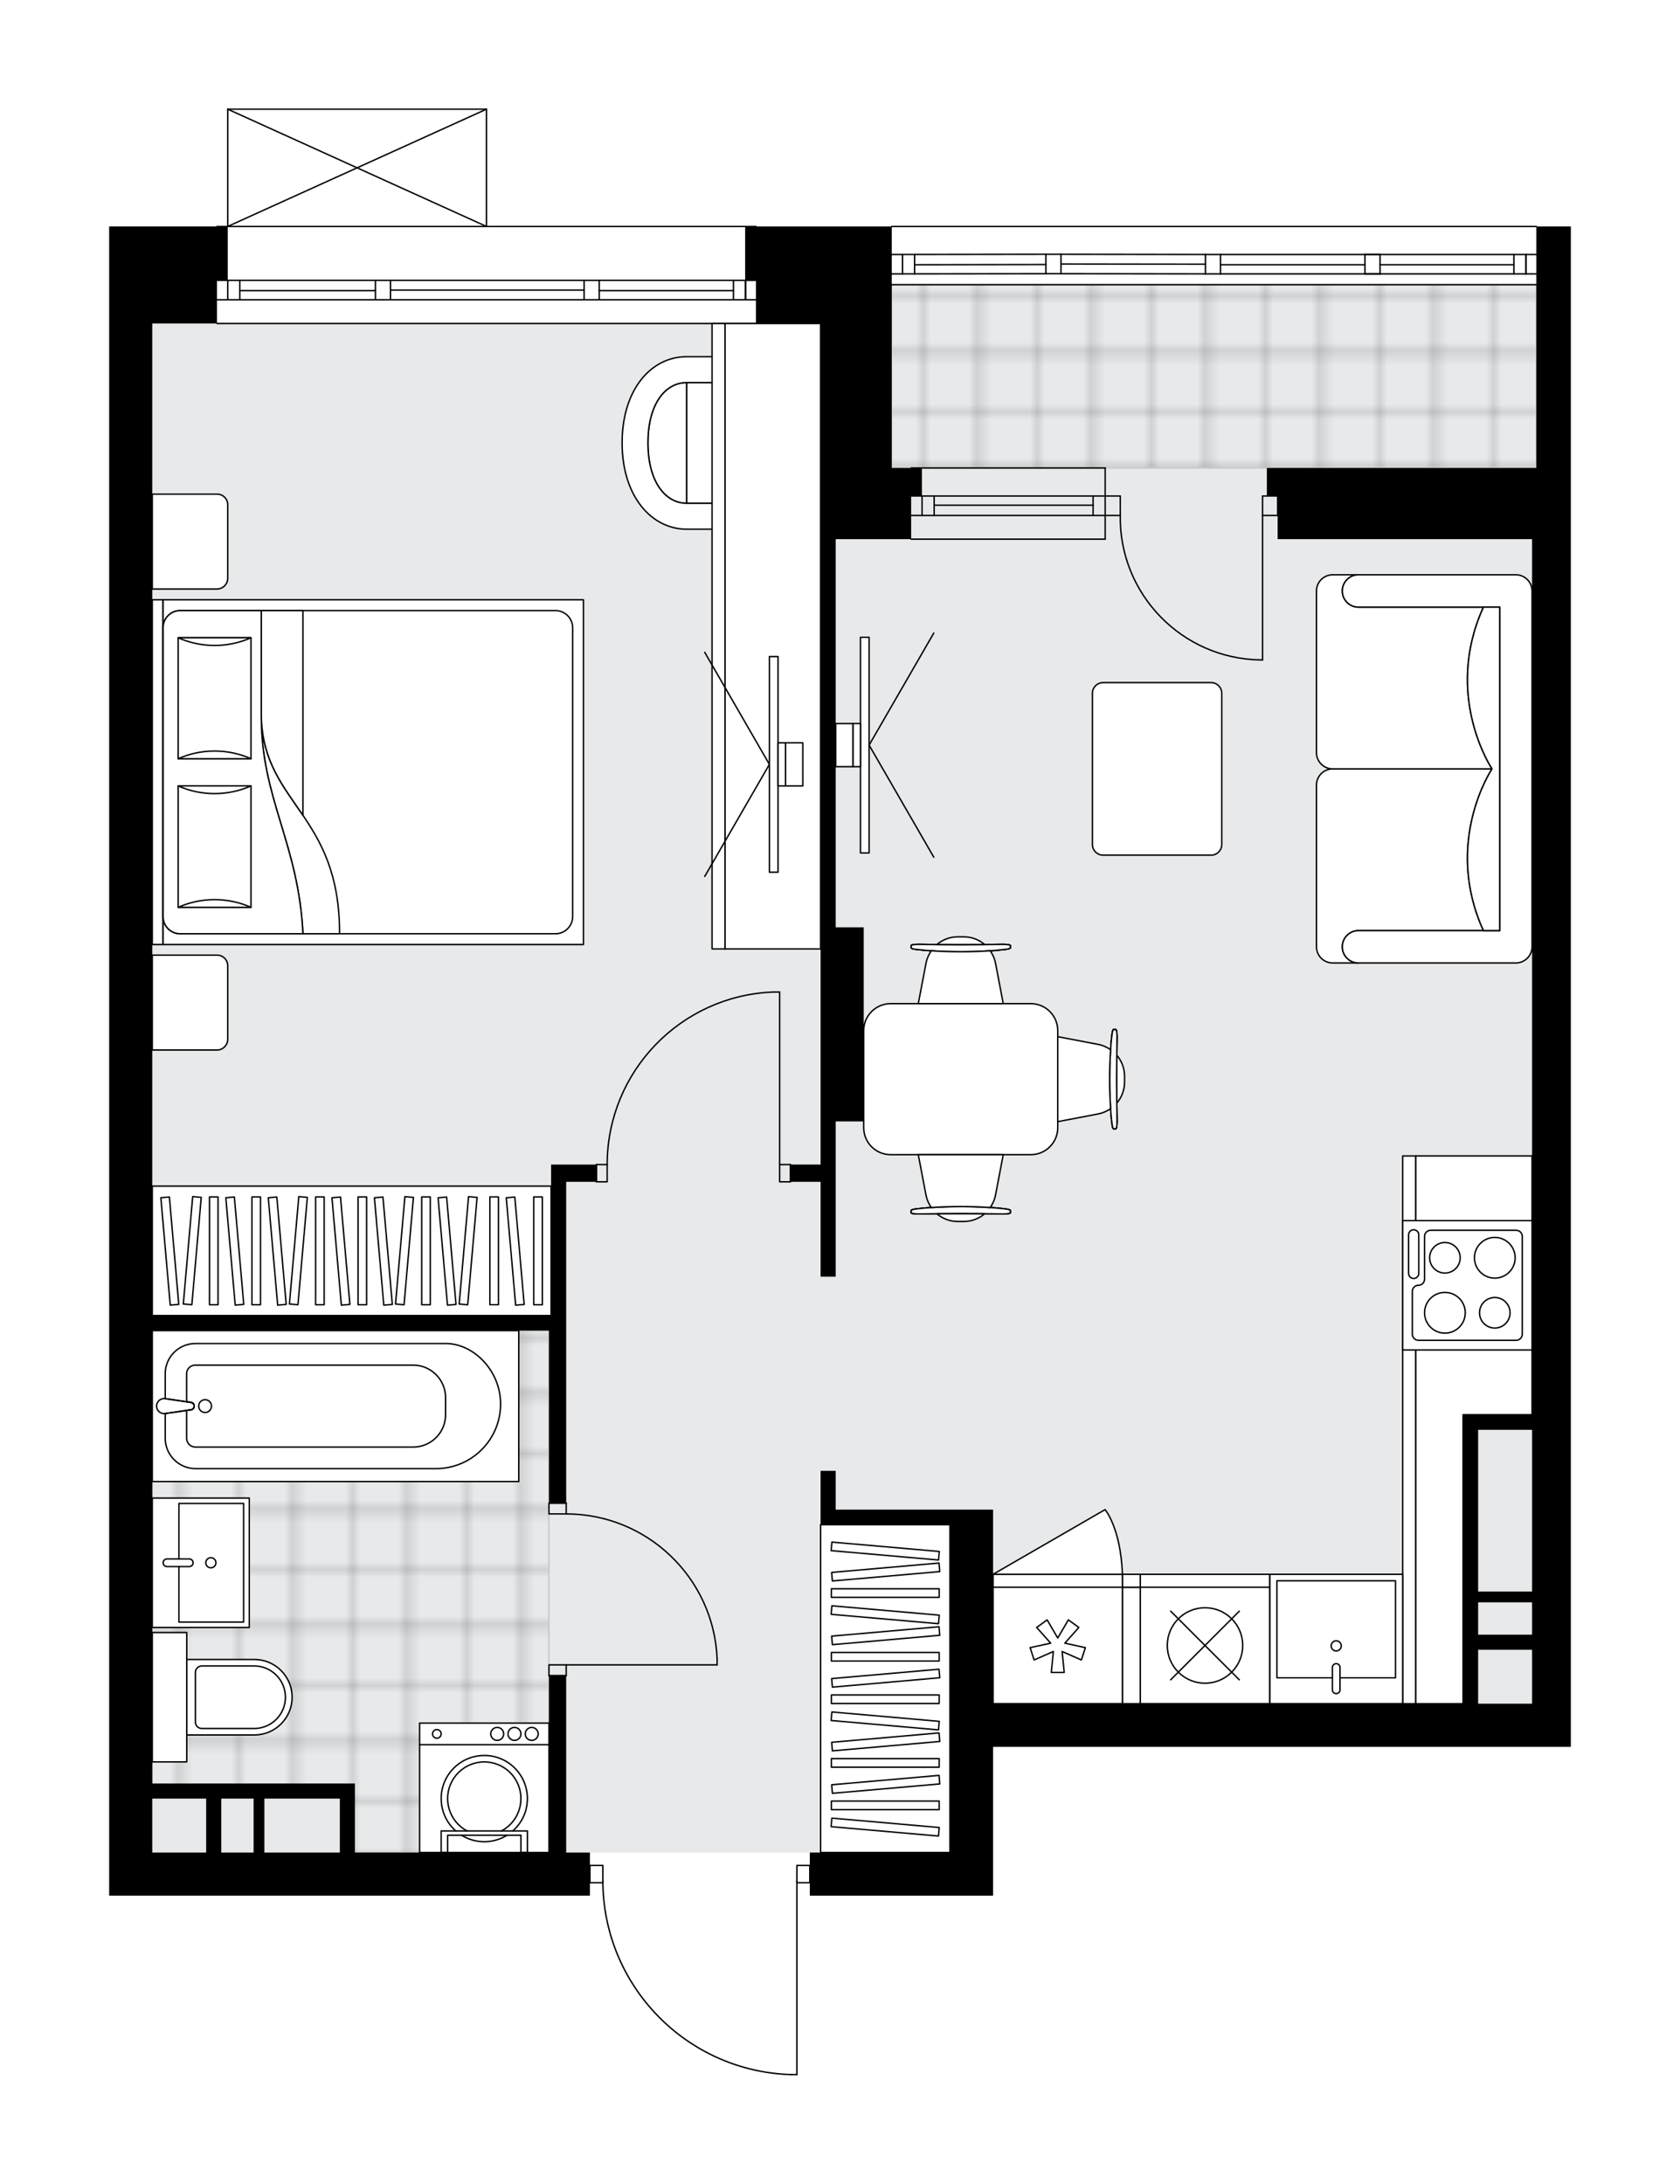
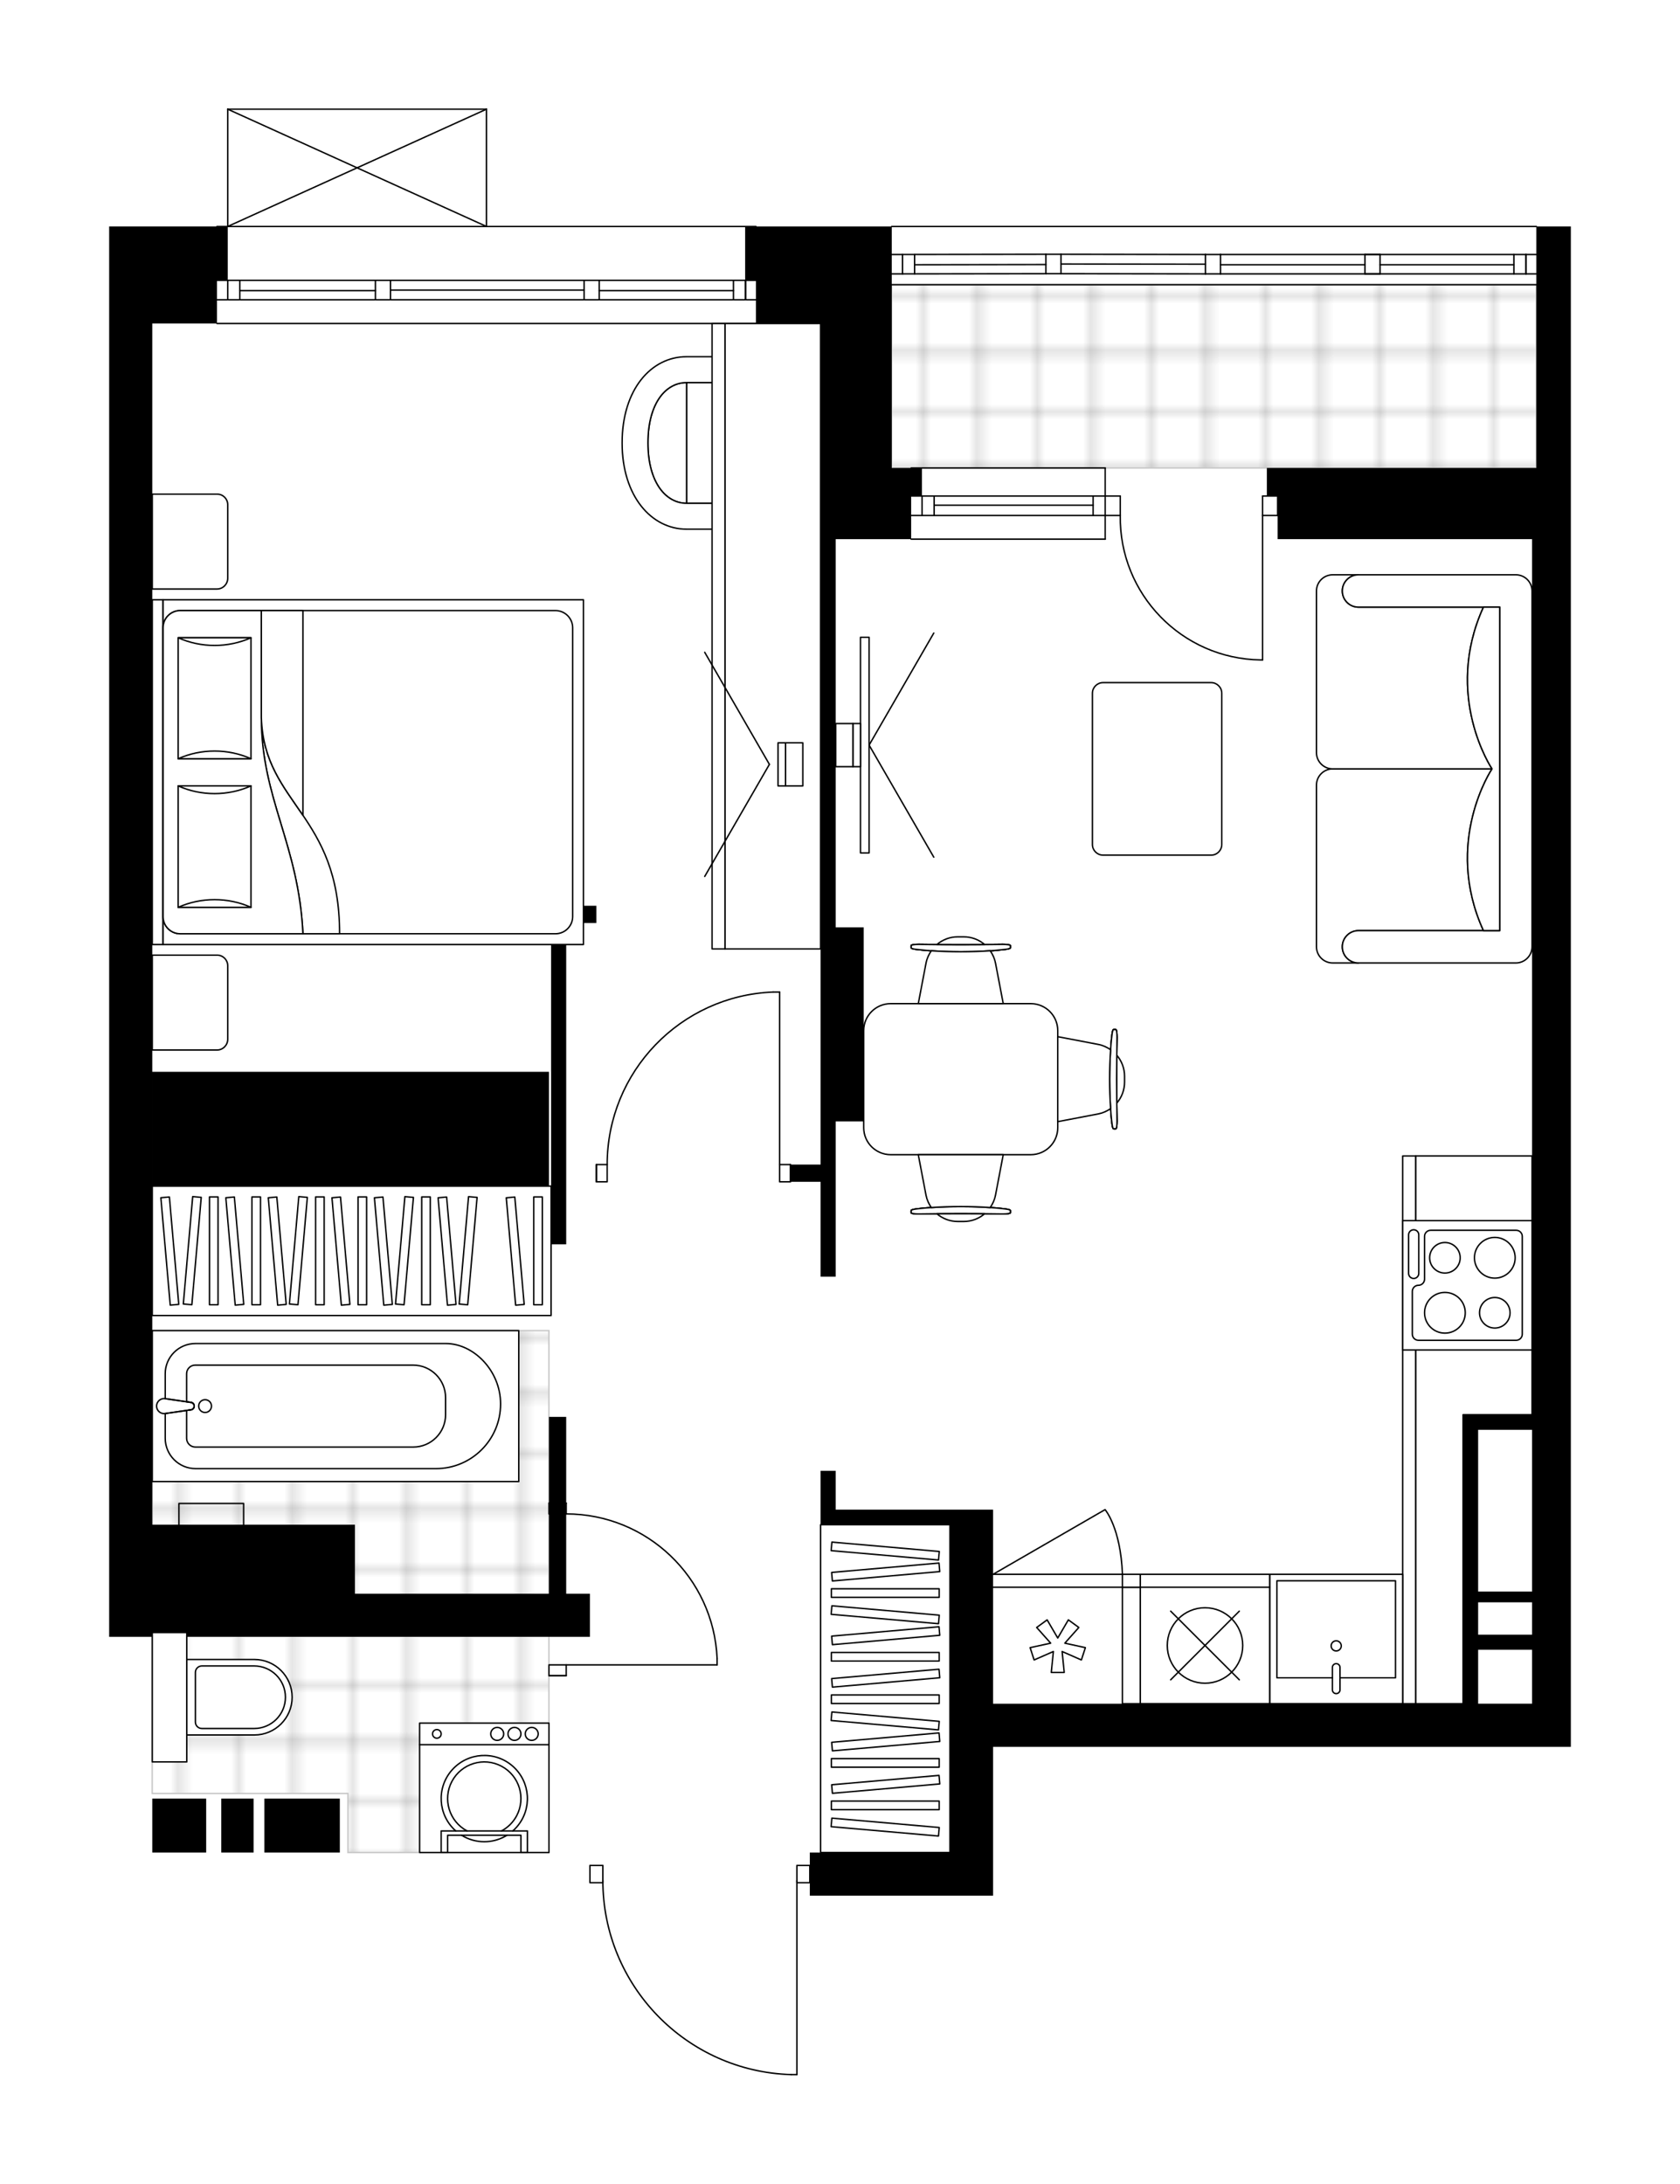
<svg xmlns="http://www.w3.org/2000/svg" xmlns:xlink="http://www.w3.org/1999/xlink" height="2000px" id="Layer_1" style="enable-background:new 0 0 1539.08 2000;" version="1.1" viewBox="0 0 1539.08 2000" width="1539.08px" x="0px" y="0px" xml:space="preserve">
  <style type="text/css">
	.st0{fill:none;}
	.st1{opacity:0.25;fill:none;stroke:#070606;stroke-width:0.4;stroke-miterlimit:10;}
	.st2{fill:#FFFFFF;}
	.st3{fill:#E7E9EA;}
	.st4{fill:url(#SVGID_1_);stroke:#C8C8C8;stroke-width:1.3;stroke-miterlimit:10;}
	
		.st5{fill:url(#SVGID_00000134232899144060936550000015781677466426445194_);stroke:#C8C8C8;stroke-width:1.3;stroke-miterlimit:10;}
	.st6{fill:none;stroke:#000000;stroke-width:1.3;stroke-linecap:round;stroke-linejoin:round;stroke-miterlimit:10;}
	.st7{fill:none;stroke:#000000;stroke-width:1.3;stroke-linecap:round;stroke-linejoin:round;}
	.st8{fill:none;stroke:#000000;stroke-width:1.3;stroke-linecap:round;stroke-linejoin:round;stroke-dasharray:9.967,9.967;}
	.st9{fill:none;stroke:#000000;stroke-width:1.3;stroke-linecap:round;stroke-linejoin:round;stroke-dasharray:9.868,9.868;}
	.st10{fill:#FFFFFF;stroke:#000000;stroke-width:1.3;stroke-linecap:round;stroke-linejoin:round;stroke-miterlimit:10;}
	.st11{font-family:'Arial-BoldMT';}
	.st12{font-size:103.518px;}
	.st13{font-size:87.592px;}
	.st14{font-family:'ArialMT';}
	.st15{font-size:40px;}
</style>
  <pattern height="14.57" id="New_Pattern_Swatch_2" patternUnits="userSpaceOnUse" style="overflow:visible;" viewBox="7.49 -22.06 14.57 14.57" width="14.57" x="-230.41" y="0.49">
    <g>
      <rect class="st0" height="14.57" width="14.57" x="7.49" y="-22.06" />
      <g>
        <rect class="st1" height="7.29" width="7.29" x="14.77" y="-7.49" />
      </g>
      <g>
        <rect class="st1" height="7.29" width="7.29" x="0.2" y="-7.49" />
      </g>
      <g>
        <rect class="st1" height="7.29" width="7.29" x="22.06" y="-14.77" />
      </g>
      <g>
        <rect class="st1" height="7.29" width="7.29" x="7.49" y="-14.77" />
        <rect class="st1" height="7.29" width="7.29" x="14.77" y="-22.06" />
      </g>
      <g>
        <rect class="st1" height="7.29" width="7.29" x="0.2" y="-22.06" />
      </g>
      <g>
        <rect class="st1" height="7.29" width="7.29" x="22.06" y="-29.35" />
      </g>
      <g>
        <rect class="st1" height="7.29" width="7.29" x="7.49" y="-29.35" />
      </g>
    </g>
  </pattern>
  <path class="st2" d="M1439.08,207.4v221.21v25.68v177.75v730.77v237.01h-35.55h-355.51H909.77v136.28h-39.5H741.89  v-11.2h-11.2V1900c0,0.36-0.29,0.65-0.65,0.65h-5.18c0,0,0,0,0,0c-0.01,0-0.01,0-0.02,0c-46.66-1.38-90.26-20.59-122.78-54.08  c-31.9-32.86-49.73-75.98-50.39-121.68h-11.23v11.2H139.5H100v-177.75v-442.41V938.17V493.79V256.78V239v-5.93V207.4h98.1v0  c0-0.36,0.29-0.65,0.65-0.65h9.23V100c0,0,0-0.01,0-0.01c0-0.04,0.02-0.08,0.02-0.12c0.01-0.04,0.01-0.09,0.03-0.13c0,0,0,0,0-0.01  c0.01-0.03,0.03-0.05,0.05-0.07c0.03-0.05,0.05-0.09,0.09-0.13c0.03-0.03,0.07-0.05,0.1-0.07c0.04-0.02,0.07-0.05,0.11-0.07  c0.05-0.02,0.1-0.02,0.15-0.03c0.03,0,0.06-0.02,0.09-0.02h237.01c0.04,0,0.07,0.01,0.1,0.02c0.05,0.01,0.1,0.01,0.14,0.03  c0.04,0.02,0.07,0.04,0.11,0.07c0.03,0.02,0.07,0.04,0.1,0.07c0.04,0.04,0.06,0.08,0.09,0.13c0.02,0.02,0.04,0.04,0.05,0.07  c0,0,0,0,0,0.01c0.02,0.04,0.02,0.09,0.03,0.13c0.01,0.04,0.02,0.08,0.02,0.12c0,0,0,0.01,0,0.01v106.75h246.23  c0.36,0,0.65,0.29,0.65,0.65v0h123.13v0c0-0.36,0.29-0.65,0.65-0.65h590.54c0.36,0,0.65,0.29,0.65,0.65v0H1439.08z" id="background" />
  <g id="floor">
-     <polygon class="st3" points="751.72,260.73 751.72,296.28 139.45,296.28 139.45,1560.31 139.45,1560.31 139.45,1696.59    870.22,1696.59 870.22,1560.31 1410.45,1560.31 1410.45,497.35 1410.45,296.28 1410.45,260.73  " />
    <pattern id="SVGID_1_" patternTransform="matrix(6.968 0 0 7.069 41280.613 31601.191)" xlink:href="#New_Pattern_Swatch_2">
	</pattern>
    <polygon class="st4" points="318.73,1642.54 139.45,1642.54 139.45,1218.63 502.86,1218.63 502.86,1696.59 318.73,1696.59  " />
    <pattern id="SVGID_00000049937725704274872630000017977234853332550070_" patternTransform="matrix(6.968 0 0 7.069 41280.613 31601.191)" xlink:href="#New_Pattern_Swatch_2">
	</pattern>
    <rect height="167.88" style="fill:url(#SVGID_00000049937725704274872630000017977234853332550070_);stroke:#C8C8C8;stroke-width:1.3;stroke-miterlimit:10;" width="590.54" x="816.89" y="260.73" />
    <g id="LWPOLYLINE_00000098899305997867219400000017817795086224897439_">
      <rect class="st6" height="9.88" width="15.8" x="502.91" y="1524.76" />
    </g>
    <g id="LWPOLYLINE_00000093136214032254980260000005112200228012299694_">
      <rect class="st6" height="9.88" width="15.8" x="502.91" y="1376.63" />
    </g>
    <g id="LINE_00000009575869159910178390000002956593340769104016_">
      <line class="st6" x1="518.71" x2="502.91" y1="1534.64" y2="1534.64" />
    </g>
    <g id="LINE_00000174601446042490759280000012186958351724258949_">
      <line class="st6" x1="518.71" x2="502.91" y1="1376.63" y2="1376.63" />
    </g>
    <g id="LINE_00000170265978249211205120000018240386223277364649_">
      <line class="st6" x1="518.71" x2="656.96" y1="1524.76" y2="1524.76" />
    </g>
    <g id="ARC_00000047771791224614639370000002155964415432233633_">
      <path class="st6" d="M518.71,1386.51c74.05,0.05,134.96,58.35,138.25,132.33" />
    </g>
    <g id="LINE_00000140727742473289216130000018039326906717620885_">
      <line class="st6" x1="656.96" x2="656.96" y1="1524.76" y2="1518.83" />
    </g>
    <g id="LWPOLYLINE_00000034811638266593859210000010601400479422415283_">
      <rect class="st6" height="15.8" width="9.88" x="714.24" y="1066.55" />
    </g>
    <g id="LWPOLYLINE_00000158750391390148091320000002887028732075658938_">
      <rect class="st6" height="15.8" width="9.88" x="546.36" y="1066.55" />
    </g>
    <g id="LINE_00000176724970594445636030000003472701830133926324_">
      <line class="st6" x1="724.11" x2="724.11" y1="1066.55" y2="1082.35" />
    </g>
    <g id="LINE_00000132800270790621266540000008050158684111005861_">
      <line class="st6" x1="546.36" x2="546.36" y1="1066.55" y2="1082.35" />
    </g>
    <g id="LINE_00000009556731420330271760000002148055329330316188_">
      <line class="st6" x1="714.24" x2="714.24" y1="1066.55" y2="908.55" />
    </g>
    <g id="LINE_00000029016548461555508210000001535169747980623754_">
      <line class="st6" x1="708.31" x2="714.24" y1="908.55" y2="908.55" />
    </g>
    <g id="ARC_00000004547825963503174660000010085208588118582975_">
      <path class="st6" d="M556.24,1066.55c0.04-84.96,67.18-154.72,152.08-158" />
    </g>
    <g id="LWPOLYLINE_00000130646870459023331020000007707696317633542840_">
      <rect class="st6" height="15.8" width="11.85" x="540.44" y="1708.44" />
    </g>
    <g id="LWPOLYLINE_00000053529046853652276380000001466422661511835287_">
      <rect class="st6" height="15.8" width="11.85" x="730.04" y="1708.44" />
    </g>
    <g id="LWPOLYLINE_00000077288944115947795640000003412096174222792620_">
      <path class="st6" d="M724.86,1900c-96.12-2.85-172.57-81.59-172.58-177.75" />
    </g>
    <g id="LINE_00000020375678388345681530000009946516303945188543_">
      <line class="st6" x1="730.04" x2="730.04" y1="1722.25" y2="1900" />
    </g>
    <g id="LINE_00000050627658553012513010000008275112502438053510_">
      <line class="st6" x1="730.04" x2="724.86" y1="1900" y2="1900" />
    </g>
    <g id="ARC_00000026877922850849857460000005450813746995696825_">
      <path class="st6" d="M1156.65,604.39c-0.65,0-1.29,0-1.94-0.01c-72-1.08-129.49-60.32-128.41-132.31" />
    </g>
    <g id="LINE_00000041258173248490985580000013801362780775776942_">
      <line class="st6" x1="1156.65" x2="1156.65" y1="472.06" y2="604.39" />
    </g>
    <g id="LINE_00000142156851228658565510000017560778394086559905_">
      <line class="st6" x1="1012.47" x2="1026.3" y1="472.06" y2="472.06" />
    </g>
    <g id="LINE_00000138534834539434468070000008418227290637313954_">
      <line class="st6" x1="1026.3" x2="1026.3" y1="472.06" y2="454.28" />
    </g>
    <g id="LINE_00000135680607863895616200000008741541045984230289_">
      <line class="st6" x1="1026.3" x2="1012.47" y1="454.28" y2="454.28" />
    </g>
    <g id="LINE_00000026870272617890806850000003321655284377651884_">
      <line class="st6" x1="1170.48" x2="1156.65" y1="454.28" y2="454.28" />
    </g>
    <g id="LINE_00000067947469134852633020000007583207957812272562_">
      <line class="st6" x1="1156.65" x2="1156.65" y1="454.28" y2="472.06" />
    </g>
    <g id="LINE_00000112605021898741077650000001303844320706293139_">
      <line class="st6" x1="1156.65" x2="1170.48" y1="472.06" y2="472.06" />
    </g>
    <g id="LINE_00000063614709776246439070000013966715227315245192_">
      <line class="st6" x1="1170.48" x2="1170.48" y1="454.28" y2="472.06" />
    </g>
    <g id="LINE_00000137115138791691547110000003092285196205070993_">
      <line class="st6" x1="692.51" x2="198.75" y1="296.28" y2="296.28" />
    </g>
    <g id="LINE_00000088131610882600404560000010219603218638046113_">
      <line class="st6" x1="682.99" x2="682.99" y1="274.55" y2="256.78" />
    </g>
    <g id="LINE_00000096738439145080778180000009550128713146996115_">
      <line class="st6" x1="208.63" x2="208.63" y1="274.55" y2="256.78" />
    </g>
    <g id="LINE_00000041254106839473557770000016149003396076193694_">
      <line class="st6" x1="548.95" x2="671.93" y1="266.16" y2="266.16" />
    </g>
    <g id="LINE_00000147215579226314681110000010164212342499198648_">
      <line class="st6" x1="219.69" x2="343.92" y1="266.16" y2="266.16" />
    </g>
    <g id="LINE_00000041978065213440817180000002220877485961218235_">
      <line class="st6" x1="219.69" x2="219.69" y1="256.78" y2="274.55" />
    </g>
    <g id="LINE_00000132089033911209219650000006788213905500222377_">
      <line class="st6" x1="682.99" x2="682.99" y1="274.55" y2="256.78" />
    </g>
    <g id="LINE_00000172438104271253147320000016446172212215278260_">
      <line class="st6" x1="671.93" x2="671.93" y1="256.78" y2="274.55" />
    </g>
    <g id="LINE_00000116232255013184282800000005454068071418818944_">
      <line class="st6" x1="535.12" x2="535.12" y1="274.55" y2="256.78" />
    </g>
    <g id="LINE_00000160868751632085587330000007433916673182913206_">
      <line class="st6" x1="535.12" x2="548.95" y1="256.78" y2="256.78" />
    </g>
    <g id="LINE_00000161629393443077136370000010803814585484974761_">
      <line class="st6" x1="548.95" x2="548.95" y1="256.78" y2="274.55" />
    </g>
    <g id="LINE_00000050639165226938679730000001957931881862545046_">
      <line class="st6" x1="548.95" x2="535.12" y1="274.55" y2="274.55" />
    </g>
    <g id="LINE_00000092432963861683180850000017135378901304885173_">
      <line class="st6" x1="198.75" x2="692.51" y1="207.4" y2="207.4" />
    </g>
    <g id="LINE_00000123434266976031765010000005435540384671167146_">
      <line class="st6" x1="343.92" x2="343.92" y1="274.55" y2="256.78" />
    </g>
    <g id="LINE_00000133525513076562189180000017175635977005378449_">
      <line class="st6" x1="343.92" x2="357.74" y1="256.78" y2="256.78" />
    </g>
    <g id="LINE_00000147211592508614529980000012531772570366239135_">
      <line class="st6" x1="357.74" x2="357.74" y1="256.78" y2="274.55" />
    </g>
    <g id="LINE_00000099646577844462402130000007574984041195093934_">
      <line class="st6" x1="357.74" x2="343.92" y1="274.55" y2="274.55" />
    </g>
    <g id="LINE_00000111911993351588379330000002650022978715898800_">
      <line class="st6" x1="357.74" x2="535.12" y1="265.67" y2="265.67" />
    </g>
    <g id="LWPOLYLINE_00000168838584654109155980000006340925935342176189_">
      <line class="st6" x1="343.92" x2="198.75" y1="274.55" y2="274.55" />
    </g>
    <g id="LWPOLYLINE_00000048473695526917250320000008438756275796653704_">
      <line class="st6" x1="357.74" x2="535.12" y1="274.55" y2="274.55" />
    </g>
    <g id="LWPOLYLINE_00000079475781619795961250000004782682370596426685_">
      <line class="st6" x1="548.95" x2="692.51" y1="274.55" y2="274.55" />
    </g>
    <g id="LWPOLYLINE_00000015333972523855254560000014465806239966604673_">
      <line class="st6" x1="343.92" x2="198.75" y1="256.78" y2="256.78" />
    </g>
    <g id="LWPOLYLINE_00000107578795686033959900000006219092310723969920_">
      <line class="st6" x1="357.74" x2="535.12" y1="256.78" y2="256.78" />
    </g>
    <g id="LWPOLYLINE_00000166655225090881218250000012269970005182035357_">
      <line class="st6" x1="548.95" x2="692.51" y1="256.78" y2="256.78" />
    </g>
    <g id="LINE_00000060727158767315969260000009606390804587094418_">
      <line class="st6" x1="1407.48" x2="816.94" y1="260.73" y2="260.73" />
    </g>
    <g id="LINE_00000029737964414115960530000000680995437682815116_">
      <line class="st6" x1="1397.96" x2="1397.96" y1="250.85" y2="233.08" />
    </g>
    <g id="LINE_00000175303766227218632270000000881376469869975221_">
      <line class="st6" x1="826.82" x2="826.82" y1="250.85" y2="233.08" />
    </g>
    <g id="LINE_00000058582564147304877430000011451114075368584639_">
      <line class="st6" x1="1118.14" x2="1250.47" y1="242.45" y2="242.46" />
    </g>
    <g id="LINE_00000011032400126612138020000016696827521785115532_">
      <line class="st6" x1="837.88" x2="958.16" y1="242.46" y2="242.27" />
    </g>
    <g id="LINE_00000177451212064143696380000010689894370284945563_">
      <line class="st6" x1="837.88" x2="837.88" y1="233.08" y2="250.85" />
    </g>
    <g id="LINE_00000132050219592465949570000009690014525237738626_">
      <line class="st6" x1="1397.96" x2="1397.96" y1="250.85" y2="233.08" />
    </g>
    <g id="LINE_00000153683839873137193310000003146471475244629168_">
      <line class="st6" x1="1386.9" x2="1386.9" y1="233.08" y2="250.85" />
    </g>
    <g id="LINE_00000005946915234516107230000008039996383497456300_">
      <line class="st6" x1="1104.31" x2="1104.31" y1="250.84" y2="233.07" />
    </g>
    <g id="LINE_00000016044705382123398010000009951079923447925386_">
      <line class="st6" x1="1104.31" x2="1118.14" y1="233.07" y2="233.07" />
    </g>
    <g id="LINE_00000121278424665111988820000014455728057836397229_">
      <line class="st6" x1="1118.14" x2="1118.14" y1="233.07" y2="250.84" />
    </g>
    <g id="LINE_00000163040215546275279330000013149604206886207621_">
      <line class="st6" x1="1118.14" x2="1104.31" y1="250.84" y2="250.84" />
    </g>
    <g id="LINE_00000176733793299016347640000014804021935511518602_">
      <line class="st6" x1="816.94" x2="1407.48" y1="207.4" y2="207.4" />
    </g>
    <g id="LINE_00000028306204387470713510000011304178770212717488_">
      <line class="st6" x1="958.16" x2="958.16" y1="250.67" y2="232.89" />
    </g>
    <g id="LINE_00000021077172597532722600000012150458186509185212_">
      <line class="st6" x1="958.16" x2="971.98" y1="232.89" y2="232.89" />
    </g>
    <g id="LINE_00000037663539549954983010000012721380846789258373_">
      <line class="st6" x1="971.98" x2="971.98" y1="232.89" y2="250.67" />
    </g>
    <g id="LINE_00000075884778335264690360000013417912041445007758_">
      <line class="st6" x1="971.98" x2="958.16" y1="250.67" y2="250.67" />
    </g>
    <g id="LINE_00000079479245084078549410000010152696249823816855_">
      <line class="st6" x1="971.98" x2="1104.31" y1="241.78" y2="241.95" />
    </g>
    <g id="LWPOLYLINE_00000142165929915646532820000005497780558137562299_">
      <line class="st6" x1="958.16" x2="816.94" y1="250.67" y2="250.85" />
    </g>
    <g id="LWPOLYLINE_00000182508699982412080770000014395076463740561082_">
      <line class="st6" x1="971.98" x2="1104.31" y1="250.67" y2="250.84" />
    </g>
    <g id="LWPOLYLINE_00000169547873388129579080000006677354800459287229_">
      <line class="st6" x1="1118.14" x2="1407.48" y1="250.84" y2="250.85" />
    </g>
    <g id="LWPOLYLINE_00000009588382486765922770000006983292468260885122_">
      <line class="st6" x1="958.16" x2="816.94" y1="232.89" y2="233.08" />
    </g>
    <g id="LWPOLYLINE_00000147195887210783317010000010346590112099957181_">
      <line class="st6" x1="971.98" x2="1104.31" y1="232.89" y2="233.07" />
    </g>
    <g id="LWPOLYLINE_00000006690915272871824860000006083598317112807083_">
      <line class="st6" x1="1118.14" x2="1407.48" y1="233.07" y2="233.08" />
    </g>
    <g id="LINE_00000147942618155172451120000012254675029600196998_">
      <line class="st6" x1="1012.47" x2="834.72" y1="472.06" y2="472.06" />
    </g>
    <g id="LINE_00000149365645703531635610000015104172485331542924_">
      <line class="st6" x1="1012.47" x2="834.72" y1="454.28" y2="454.28" />
    </g>
    <g id="LINE_00000132789065509205461690000008874266559073325246_">
      <line class="st6" x1="1001.41" x2="855.79" y1="462.68" y2="462.68" />
    </g>
    <g id="LINE_00000065070656745376040060000004815617759057950130_">
      <line class="st6" x1="844.73" x2="844.73" y1="472.06" y2="454.28" />
    </g>
    <g id="LINE_00000071553755656941209300000009418142957922336669_">
      <line class="st6" x1="1001.41" x2="1001.41" y1="472.06" y2="454.28" />
    </g>
    <g id="LINE_00000182498166324918724160000015278392454889845426_">
      <line class="st6" x1="1012.47" x2="834.72" y1="493.79" y2="493.79" />
    </g>
    <g id="LINE_00000006679200940557104260000011667567411061538461_">
      <line class="st6" x1="834.72" x2="1012.47" y1="428.61" y2="428.61" />
    </g>
    <g id="LINE_00000093897929205592057920000008390167804092133760_">
      <line class="st6" x1="855.79" x2="855.79" y1="472.07" y2="454.3" />
    </g>
    <g id="LINE_00000084524837083958585720000016407053294941510068_">
      <line class="st6" x1="1012.47" x2="1012.47" y1="493.79" y2="428.61" />
    </g>
    <g id="LINE_00000074422335530549824340000017715867453214504614_">
      <line class="st6" x1="1250.47" x2="1250.47" y1="250.85" y2="233.07" />
    </g>
    <g id="LINE_00000090283688749280190520000007895386617609067930_">
      <line class="st6" x1="1250.47" x2="1264.29" y1="233.07" y2="233.07" />
    </g>
    <g id="LINE_00000090255813338666918190000014157485162904568960_">
      <line class="st6" x1="1264.29" x2="1264.29" y1="233.07" y2="250.85" />
    </g>
    <g id="LINE_00000153669948696761854520000017800128346554662553_">
      <line class="st6" x1="1264.29" x2="1250.47" y1="250.85" y2="250.85" />
    </g>
    <g id="LWPOLYLINE_00000143608241551236081960000007483535821965547921_">
      <line class="st6" x1="1264.29" x2="1386.9" y1="242.46" y2="242.46" />
    </g>
    <g id="LINE_00000024691058382146666390000009564689054424100238_">
      <line class="st6" x1="208.63" x2="445.63" y1="100" y2="100" />
    </g>
    <g id="LINE_00000101822439773128899710000010017294613369358481_">
      <line class="st6" x1="445.63" x2="445.63" y1="100" y2="207.4" />
    </g>
    <g id="LINE_00000060738345116972557800000006754192337829327001_">
      <line class="st6" x1="208.63" x2="208.63" y1="207.4" y2="100" />
    </g>
    <g id="LWPOLYLINE_00000019679235484392259300000005234108482598037125_">
      <line class="st6" x1="445.63" x2="208.63" y1="207.4" y2="100" />
    </g>
    <g id="LWPOLYLINE_00000116227463322266328480000014839068526036203926_">
      <line class="st6" x1="208.63" x2="445.63" y1="207.4" y2="100" />
    </g>
    <g>
      <path d="M1407.48,207.4v221.21h-3.95h-233.06h-9.88v25.68h9.88v39.5h233.06v138.25v663.62h-63.2v13.83v187.63v13.83v49.38H1211.9    h-163.88H909.77v-177.75h-29.44h-10.06H765.59v-35.55h-13.83v35.55v13.83h118.5v163.93v39.5v96.78H741.89v39.5h128.38h39.5    v-136.28h138.25h355.51h35.55v-237.01V632.04V454.28v-25.68V207.4H1407.48z M1403.53,1560.31h-49.38v-49.38h49.38V1560.31z     M1403.53,1497.11h-49.38v-29.63h49.38V1497.11z M1403.53,1457.61h-49.38v-148.13h49.38v53.33V1457.61z" />
-       <path d="M504.88,1082.35v122.45H217.18H139.5v-88.88V938.17V493.79v-197.5h59.25v-39.5h9.88V239v-5.93V207.4H100v25.68V239v17.78    v237.01v444.39v177.75v442.41v177.75h39.5h400.93v-39.5h-21.73v-161.95h-15.8v161.95H325.16v-63.2h-13.83H202.7h-63.2v-75.05    v-339.71h363.41v158h15.8v-158v-13.83v-122.45h27.65v-15.8h-41.48V1082.35z M311.33,1647.21v49.38H242.2v-49.38H311.33z     M232.33,1647.21v49.38h-15.15H202.7v-49.38H232.33z M188.88,1647.21v49.38H139.5v-49.38H188.88z" />
+       <path d="M504.88,1082.35v122.45H217.18H139.5v-88.88V938.17V493.79v-197.5h59.25v-39.5h9.88V239v-5.93V207.4H100v25.68V239v17.78    v444.39v177.75v442.41v177.75h39.5h400.93v-39.5h-21.73v-161.95h-15.8v161.95H325.16v-63.2h-13.83H202.7h-63.2v-75.05    v-339.71h363.41v158h15.8v-158v-13.83v-122.45h27.65v-15.8h-41.48V1082.35z M311.33,1647.21v49.38H242.2v-49.38H311.33z     M232.33,1647.21v49.38h-15.15H202.7v-49.38H232.33z M188.88,1647.21v49.38H139.5v-49.38H188.88z" />
      <polygon points="751.77,849.29 751.77,1027.05 751.77,1066.55 724.11,1066.55 724.11,1082.35 751.77,1082.35 751.77,1169.25     765.59,1169.25 765.59,1027.05 791.27,1027.05 791.27,849.29 765.59,849.29 765.59,493.79 791.27,493.79 834.72,493.79     834.72,454.28 844.59,454.28 844.59,428.61 834.72,428.61 816.94,428.61 816.94,260.73 816.94,239 816.94,233.08 816.94,207.4     682.64,207.4 682.64,233.08 682.64,239 682.64,256.78 692.51,256.78 692.51,296.28 751.77,296.28 751.77,493.79   " />
    </g>
  </g>
  <g id="mebel">
    <g>
      <path class="st10" d="M1244.54,852.3L1244.54,852.3c-8.18,0-14.81,6.63-14.81,14.81v0c0,8.18,6.63,14.81,14.81,14.81l0,0h-23.65    c-8.21,0-14.87-6.66-14.87-14.87v-148c0-8.19,6.7-14.88,14.88-14.88l145.99,0c0,0-44.94,66.8-7.87,148.12H1244.54z" />
      <path class="st10" d="M1244.54,556.04L1244.54,556.04c-8.18,0-14.81-6.63-14.81-14.81v0c0-8.18,6.63-14.81,14.81-14.81l0,0h-23.65    c-8.21,0-14.87,6.66-14.87,14.87v148c0,8.19,6.7,14.88,14.88,14.88l145.99,0c0,0-44.94-66.8-7.87-148.12H1244.54z" />
      <path class="st10" d="M1388.72,881.92h-144.18c-8.18,0-14.81-6.63-14.81-14.81v0c0-8.18,6.63-14.81,14.81-14.81h129.37V556.04    h-129.37c-8.18,0-14.81-6.63-14.81-14.81l0,0c0-8.18,6.63-14.81,14.81-14.81h144.18c8.18,0,14.81,6.63,14.81,14.81v325.88    C1403.53,875.26,1396.87,881.92,1388.72,881.92z" />
      <path class="st10" d="M1359.03,556.04c-37.06,81.33,7.87,148.12,7.87,148.12v0.01c0,0-44.94,66.8-7.87,148.12h14.88V556.04    L1359.03,556.04z" />
    </g>
    <g>
      <polygon class="st10" points="1296.88,1560.32 1296.88,1058.65 1403.53,1058.65 1403.53,1295.65 1340.33,1295.65 1340.33,1560.32       " />
      <rect class="st10" height="11.85" transform="matrix(-1.060945e-11 -1 1 -1.060945e-11 -18.531 2600.439)" width="501.66" x="1040.12" y="1303.56" />
    </g>
    <g>
      <rect class="st10" height="106.65" width="16.4" x="1028.27" y="1453.66" />
      <rect class="st10" height="11.85" width="16.4" x="1028.27" y="1441.81" />
    </g>
    <g id="LWPOLYLINE_00000076577974199718469790000015841398716474993073_">
      <rect class="st10" height="118.5" width="118.5" x="1285.04" y="1117.88" />
    </g>
    <g id="LWPOLYLINE_00000090260238415144591010000001149293022873355170_">
-       <rect class="st10" height="118.5" width="118.5" x="909.77" y="1441.81" />
-     </g>
+       </g>
    <g id="SPLINE_00000134210848306580269770000004009671207573308318_">
      <path class="st10" d="M909.77,1441.81l102.63-59.25c0,0,14.3,16.68,15.88,59.25L909.77,1441.81z" />
    </g>
    <g id="SPLINE_00000168101604117854254960000013587888626920457403_">
      <path class="st6" d="M1388.99,1126.74h-78.34c-3.09,0-5.6,2.51-5.6,5.6v39.17c0,3.09-2.51,5.6-5.6,5.6l0,0    c-3.09,0-5.6,2.51-5.6,5.6v39.17c0,3.09,2.51,5.6,5.6,5.6h89.54c3.09,0,5.6-2.51,5.6-5.6v-89.54    C1394.59,1129.25,1392.08,1126.74,1388.99,1126.74z" />
    </g>
    <g id="SPLINE_00000122708964868855444770000011934245980530067619_">
      <path class="st6" d="M1290.44,1166.22v-35.3c0-2.58,2.09-4.66,4.66-4.66l0,0c2.58,0,4.66,2.09,4.66,4.66v35.3    c0,2.58-2.09,4.66-4.66,4.66l0,0C1292.53,1170.88,1290.44,1168.79,1290.44,1166.22z" />
    </g>
    <g id="CIRCLE_00000113324285405890664660000003945435039024490165_">
      <circle class="st6" cx="1369.41" cy="1151.92" r="18.65" />
    </g>
    <g id="CIRCLE_00000155831808783753966490000012928063967919999161_">
      <circle class="st6" cx="1323.71" cy="1202.29" r="18.65" />
    </g>
    <g id="CIRCLE_00000005250082936871530770000002458682094182767017_">
      <circle class="st6" cx="1323.71" cy="1151.92" r="13.99" />
    </g>
    <g id="CIRCLE_00000119795773768662335280000017952084324386581890_">
      <circle class="st6" cx="1369.41" cy="1202.29" r="13.99" />
    </g>
    <g>
      <g id="LWPOLYLINE_00000166639441175635780730000015346196771385379230_">
        <rect class="st10" height="118.5" width="121.85" x="1163.18" y="1441.81" />
      </g>
      <g id="LWPOLYLINE_00000045601392976069264730000003789259051444467369_">
        <polyline class="st6" points="1220.63,1536.6 1169.81,1536.6 1169.81,1447.73 1278.44,1447.73 1278.44,1536.6 1227.62,1536.6         " />
      </g>
      <g id="SPLINE_00000141455469420467292860000014861200754896897427_">
        <path class="st6" d="M1224.12,1523.63L1224.12,1523.63c1.93,0,3.49,1.56,3.49,3.49v20.48c0,1.93-1.56,3.49-3.49,3.49l0,0     c-1.93,0-3.49-1.56-3.49-3.49v-20.48C1220.63,1525.19,1222.2,1523.63,1224.12,1523.63z" />
      </g>
      <g id="CIRCLE_00000054976997806649997470000006055912355845962922_">
        <circle class="st6" cx="1224.12" cy="1507.36" r="4.64" />
      </g>
    </g>
    <g>
      <g id="LWPOLYLINE_00000107587114025928288270000016705840843829798808_">
        <rect class="st10" height="118.5" width="118.5" x="1044.67" y="1441.81" />
      </g>
      <g id="LINE_00000135666034734869749480000006409628141384200859_">
        <line class="st6" x1="1163.18" x2="1044.68" y1="1453.66" y2="1453.66" />
      </g>
      <g id="LINE_00000031912780325991808450000016424483757141404069_">
        <line class="st6" x1="1135.35" x2="1072.5" y1="1538.41" y2="1475.57" />
      </g>
      <g id="LINE_00000131340215084127560000000014598935052032552075_">
        <line class="st6" x1="1072.5" x2="1135.35" y1="1538.41" y2="1475.57" />
      </g>
      <g id="CIRCLE_00000095325516213617067220000006723567749649349776_">
        <circle class="st6" cx="1103.93" cy="1506.99" r="34.56" />
      </g>
    </g>
    <g id="LWPOLYLINE_00000027562059269448739800000001624091821558253952_">
      <polygon class="st6" points="973.03,1512.51 974.95,1531.68 963.1,1531.68 965.01,1512.51 947.37,1520.25 943.71,1508.98     962.54,1504.88 949.72,1490.5 959.3,1483.53 969.02,1500.17 978.74,1483.53 988.33,1490.5 975.51,1504.88 994.33,1508.98     990.67,1520.25   " />
    </g>
    <g id="LINE_00000072243710605578288750000018330164750239108007_">
      <line class="st6" x1="1028.27" x2="909.77" y1="1453.66" y2="1453.66" />
    </g>
    <g>
      <path class="st10" d="M208.63,462.23v67.34c0,5.45-4.42,9.88-9.88,9.88H139.5v-86.9h59.44    C204.29,452.54,208.63,456.88,208.63,462.23z" />
      <path class="st10" d="M208.63,884.44v67.34c0,5.45-4.42,9.88-9.88,9.88H139.5v-86.9h59.44    C204.29,874.75,208.63,879.09,208.63,884.44z" />
      <g>
        <rect class="st10" height="9.88" transform="matrix(-1.836970e-16 1 -1 -1.836970e-16 851.623 562.746)" width="315.74" x="-13.43" y="702.25" />
        <rect class="st10" height="385.13" transform="matrix(-1.836970e-16 1 -1 -1.836970e-16 1049.127 365.242)" width="315.74" x="184.07" y="514.62" />
        <path class="st10" d="M149.38,574.99v264.39c0,8.73,7.07,15.8,15.8,15.8h343.66c8.73,0,15.8-7.07,15.8-15.8V574.99     c0-8.73-7.07-15.8-15.8-15.8H165.18C156.45,559.19,149.38,566.26,149.38,574.99z" />
        <path class="st10" d="M277.52,855.18c-4.04-82.58-38.07-123.51-38.1-197.87c2.69,79.57,71.83,88.06,71.68,197.87L277.52,855.18z" />
        <g>
          <path class="st10" d="M277.52,855.18c-4.04-82.58-38.07-123.51-38.1-197.87l0-98.12h-74.24c-8.73,0-15.8,7.07-15.8,15.8v264.39      c0,8.73,7.07,15.8,15.8,15.8L277.52,855.18L277.52,855.18z" />
        </g>
        <rect class="st10" height="66.69" transform="matrix(-1.836970e-16 1 -1 -1.836970e-16 836.055 442.898)" width="110.8" x="141.18" y="606.13" />
        <path class="st10" d="M229.92,694.88c-20.95-9.38-45.74-9.38-66.69,0H229.92z" />
        <path class="st10" d="M163.23,584.08c20.95,9.38,45.74,9.38,66.69,0H163.23z" />
        <rect class="st10" height="66.69" transform="matrix(-1.836970e-16 1 -1 -1.836970e-16 971.954 578.798)" width="111.23" x="140.96" y="742.03" />
        <path class="st10" d="M229.92,830.99c-20.95-9.42-45.74-9.42-66.69,0H229.92z" />
        <path class="st10" d="M163.23,719.76c20.95,9.42,45.74,9.42,66.69,0H163.23z" />
        <g>
          <path class="st10" d="M239.42,657.31v-98.12h38.1v187.48C259.54,720.11,240.79,698,239.42,657.31z" />
        </g>
      </g>
    </g>
    <g>
      <path class="st10" d="M815.95,1057.49h128.38c13.63,0,24.69-11.05,24.69-24.69v-88.93c0-13.63-11.05-24.69-24.69-24.69H815.95    c-13.63,0-24.69,11.05-24.69,24.69v88.93C791.27,1046.44,802.32,1057.49,815.95,1057.49z" />
      <g>
        <g id="LINE_00000170983499349973272620000011695520460996852379_">
          <path class="st10" d="M839.11,869.44c23.91,3,58.22,3,82.13,0c2.76-0.35,4.36-0.87,4.36-1.41v-0.14v-1.95      c0-0.59-3.09-1.06-6.91-1.06c-25.61,0.41-51.42,0.41-77.03,0c-3.82,0-6.91,0.48-6.91,1.06v1.95v0.14      C834.74,868.57,836.35,869.09,839.11,869.44z" />
        </g>
        <g id="LINE_00000048499377894335723680000009897380012250563471_">
          <path class="st10" d="M839.11,869.44c23.91,3,58.22,3,82.13,0c2.76-0.35,4.36-0.87,4.36-1.41v-0.14v-1.95      c0-0.59-3.09-1.06-6.91-1.06c-25.61,0.41-51.42,0.41-77.03,0c-3.82,0-6.91,0.48-6.91,1.06v1.95v0.14      C834.74,868.57,836.35,869.09,839.11,869.44z" />
        </g>
        <g id="LINE_00000090257647206113368190000014577759033232253331_">
          <path class="st10" d="M839.11,869.44c23.91,3,58.22,3,82.13,0c2.76-0.35,4.36-0.87,4.36-1.41v-0.14v-1.95      c0-0.59-3.09-1.06-6.91-1.06c-25.61,0.41-51.42,0.41-77.03,0c-3.82,0-6.91,0.48-6.91,1.06v1.95v0.14      C834.74,868.57,836.35,869.09,839.11,869.44z" />
        </g>
        <path class="st10" d="M858.34,865c5.2-4.39,11.89-7.02,19.11-7.02h5.44c7.22,0,13.91,2.62,19.11,7.02     C887.45,865.13,872.89,865.13,858.34,865z" />
        <path class="st10" d="M841.26,919.18l7.09-37.13c0.8-4.2,2.55-7.98,4.87-11.31c17.14,1.21,36.78,1.21,53.91,0     c2.32,3.33,4.06,7.11,4.87,11.31l7.09,37.13H841.26z" />
      </g>
      <g>
        <g id="LINE_00000181089638132608460370000012711800062869558947_">
          <path class="st10" d="M1018.77,947.27c-3,23.91-3,58.22,0,82.13c0.35,2.76,0.87,4.36,1.41,4.36h0.14h1.95      c0.59,0,1.06-3.09,1.06-6.91c-0.41-25.61-0.41-51.42,0-77.03c0-3.82-0.48-6.91-1.06-6.91h-1.95h-0.14      C1019.63,942.91,1019.11,944.51,1018.77,947.27z" />
        </g>
        <g id="LINE_00000021824965523429816160000006895158834772349825_">
          <path class="st10" d="M1018.77,947.27c-3,23.91-3,58.22,0,82.13c0.35,2.76,0.87,4.36,1.41,4.36h0.14h1.95      c0.59,0,1.06-3.09,1.06-6.91c-0.41-25.61-0.41-51.42,0-77.03c0-3.82-0.48-6.91-1.06-6.91h-1.95h-0.14      C1019.63,942.91,1019.11,944.51,1018.77,947.27z" />
        </g>
        <g id="LINE_00000047048889988796556450000009103397753287474827_">
          <path class="st10" d="M1018.77,947.27c-3,23.91-3,58.22,0,82.13c0.35,2.76,0.87,4.36,1.41,4.36h0.14h1.95      c0.59,0,1.06-3.09,1.06-6.91c-0.41-25.61-0.41-51.42,0-77.03c0-3.82-0.48-6.91-1.06-6.91h-1.95h-0.14      C1019.63,942.91,1019.11,944.51,1018.77,947.27z" />
        </g>
        <path class="st10" d="M1023.2,966.51c4.39,5.2,7.02,11.89,7.02,19.11v5.44c0,7.22-2.62,13.91-7.02,19.11     C1023.07,995.61,1023.07,981.06,1023.2,966.51z" />
        <path class="st10" d="M969.02,949.43l37.13,7.09c4.2,0.8,7.98,2.55,11.31,4.87c-1.21,17.14-1.21,36.78,0,53.91     c-3.33,2.32-7.11,4.06-11.31,4.87l-37.13,7.09V949.43z" />
      </g>
      <g>
        <g id="LINE_00000076594248739620393440000008548377414427452807_">
          <path class="st10" d="M921.23,1107.24c-23.91-3-58.22-3-82.13,0c-2.76,0.35-4.36,0.87-4.36,1.41v0.14v1.95      c0,0.59,3.09,1.06,6.91,1.06c25.61-0.41,51.42-0.41,77.03,0c3.82,0,6.91-0.48,6.91-1.06v-1.95v-0.14      C925.6,1108.1,923.99,1107.58,921.23,1107.24z" />
        </g>
        <g id="LINE_00000173861182660919050920000015702395705308287673_">
          <path class="st10" d="M921.23,1107.24c-23.91-3-58.22-3-82.13,0c-2.76,0.35-4.36,0.87-4.36,1.41v0.14v1.95      c0,0.59,3.09,1.06,6.91,1.06c25.61-0.41,51.42-0.41,77.03,0c3.82,0,6.91-0.48,6.91-1.06v-1.95v-0.14      C925.6,1108.1,923.99,1107.58,921.23,1107.24z" />
        </g>
        <g id="LINE_00000146476760128913296610000015713765399690829756_">
          <path class="st10" d="M921.23,1107.24c-23.91-3-58.22-3-82.13,0c-2.76,0.35-4.36,0.87-4.36,1.41v0.14v1.95      c0,0.59,3.09,1.06,6.91,1.06c25.61-0.41,51.42-0.41,77.03,0c3.82,0,6.91-0.48,6.91-1.06v-1.95v-0.14      C925.6,1108.1,923.99,1107.58,921.23,1107.24z" />
        </g>
        <path class="st10" d="M902,1111.67c-5.2,4.39-11.89,7.02-19.11,7.02h-5.44c-7.22,0-13.91-2.62-19.11-7.02     C872.89,1111.54,887.45,1111.54,902,1111.67z" />
        <path class="st10" d="M919.08,1057.49l-7.09,37.13c-0.8,4.2-2.55,7.98-4.87,11.31c-17.14-1.21-36.78-1.21-53.91,0     c-2.32-3.33-4.06-7.11-4.87-11.31l-7.09-37.13H919.08z" />
      </g>
    </g>
    <g>
      <g>
        <g id="LINE_00000153700838818267831150000008643739731701754518_">
          <line class="st10" x1="796.2" x2="855.46" y1="682.4" y2="785.03" />
        </g>
        <g id="LINE_00000041275065737204936550000012884290098030939830_">
          <line class="st10" x1="796.2" x2="855.46" y1="682.4" y2="579.78" />
        </g>
      </g>
      <rect class="st10" height="197.5" transform="matrix(-1 -1.224647e-16 1.224647e-16 -1 1584.508 1364.804)" width="7.9" x="788.3" y="583.65" />
      <rect class="st10" height="39.5" width="6.91" x="781.39" y="662.65" />
      <rect class="st10" height="39.5" transform="matrix(-1 -1.224647e-16 1.224647e-16 -1 1546.982 1364.804)" width="15.8" x="765.59" y="662.65" />
    </g>
    <g>
      <rect class="st10" height="300.21" transform="matrix(-1 -1.434130e-10 1.434130e-10 -1 1622.034 3092.981)" width="118.5" x="751.77" y="1396.39" />
      <g>
        <rect class="st10" height="7.85" transform="matrix(-1 -1.347586e-10 1.347586e-10 -1 1622.034 3306.855)" width="98.75" x="761.64" y="1649.5" />
        <rect class="st10" height="7.85" transform="matrix(-1 -1.347586e-10 1.347586e-10 -1 1622.034 3229.082)" width="98.75" x="761.64" y="1610.62" />
        <rect class="st10" height="7.85" transform="matrix(-1 -1.347403e-10 1.347403e-10 -1 1622.034 3112.424)" width="98.75" x="761.64" y="1552.29" />
        <rect class="st10" height="7.85" transform="matrix(-1 -1.347586e-10 1.347586e-10 -1 1622.034 3034.652)" width="98.75" x="761.64" y="1513.4" />
        <rect class="st10" height="7.85" transform="matrix(-1 -1.348691e-10 1.348691e-10 -1 1622.034 2917.994)" width="98.75" x="761.64" y="1455.07" />
        <rect class="st10" height="7.85" transform="matrix(-0.996 -0.087 0.087 -0.996 1473.148 3410.06)" width="98.75" x="761.64" y="1668.95" />
        <rect class="st10" height="7.85" transform="matrix(-0.996 -0.087 0.087 -0.996 1481.62 3215.999)" width="98.75" x="761.64" y="1571.73" />
        <rect class="st10" height="7.85" transform="matrix(-0.996 -0.087 0.087 -0.996 1490.093 3021.939)" width="98.75" x="761.64" y="1474.52" />
        <rect class="st10" height="7.85" transform="matrix(-0.996 0.087 -0.087 -0.996 1761.359 3191.066)" width="98.75" x="761.64" y="1630.06" />
        <rect class="st10" height="7.85" transform="matrix(-0.996 0.087 -0.087 -0.996 1757.97 3113.442)" width="98.75" x="761.64" y="1591.17" />
        <rect class="st10" height="7.85" transform="matrix(-0.996 0.087 -0.087 -0.996 1752.886 2997.006)" width="98.75" x="761.64" y="1532.85" />
        <rect class="st10" height="7.85" transform="matrix(-0.996 0.087 -0.087 -0.996 1749.497 2919.381)" width="98.75" x="761.64" y="1493.96" />
        <rect class="st10" height="7.85" transform="matrix(-0.996 -0.087 0.087 -0.996 1495.177 2905.503)" width="98.75" x="761.64" y="1416.19" />
        <rect class="st10" height="7.85" transform="matrix(-0.996 0.087 -0.087 -0.996 1744.413 2802.945)" width="98.75" x="761.64" y="1435.63" />
      </g>
    </g>
    <g>
      <path class="st10" d="M1000.78,773.4V634.93c0-5.39,4.37-9.77,9.77-9.77h98.97c5.39,0,9.77,4.37,9.77,9.77V773.4    c0,5.39-4.37,9.77-9.77,9.77h-98.97C1005.15,783.17,1000.78,778.8,1000.78,773.4z" />
    </g>
    <g>
      <rect class="st10" height="365.38" transform="matrix(1.437351e-10 -1 1 1.437351e-10 -823.363 1467.748)" width="118.5" x="262.94" y="962.86" />
      <g>
        <rect class="st10" height="7.85" transform="matrix(1.347580e-10 -1 1 1.347580e-10 -949.717 1341.395)" width="98.75" x="146.46" y="1141.63" />
        <rect class="st10" height="7.85" transform="matrix(1.347580e-10 -1 1 1.347580e-10 -910.83 1380.281)" width="98.75" x="185.35" y="1141.63" />
        <rect class="st10" height="7.85" transform="matrix(1.345005e-10 -1 1 1.345005e-10 -852.501 1438.611)" width="98.75" x="243.68" y="1141.63" />
        <rect class="st10" height="7.85" transform="matrix(1.347580e-10 -1 1 1.347580e-10 -813.615 1477.496)" width="98.75" x="282.56" y="1141.63" />
        <rect class="st10" height="7.85" transform="matrix(1.347580e-10 -1 1 1.347580e-10 -755.286 1535.826)" width="98.75" x="340.89" y="1141.63" />
        <rect class="st10" height="7.85" transform="matrix(0.087 -0.996 0.996 0.087 -980.174 1221.439)" width="98.75" x="127.02" y="1141.63" />
        <rect class="st10" height="7.85" transform="matrix(0.087 -0.996 0.996 0.087 -891.432 1318.284)" width="98.75" x="224.24" y="1141.63" />
        <rect class="st10" height="7.85" transform="matrix(0.087 -0.996 0.996 0.087 -802.69 1415.13)" width="98.75" x="321.45" y="1141.63" />
        <rect class="st10" height="7.85" transform="matrix(-0.087 -0.996 0.996 -0.087 -907.151 1459.861)" width="98.75" x="165.91" y="1141.63" />
        <rect class="st10" height="7.85" transform="matrix(-0.087 -0.996 0.996 -0.087 -864.876 1498.599)" width="98.75" x="204.79" y="1141.63" />
        <rect class="st10" height="7.85" transform="matrix(-0.087 -0.996 0.996 -0.087 -801.463 1556.706)" width="98.75" x="263.12" y="1141.63" />
        <rect class="st10" height="7.85" transform="matrix(-0.087 -0.996 0.996 -0.087 -759.188 1595.444)" width="98.75" x="302.01" y="1141.63" />
        <rect class="st10" height="7.85" transform="matrix(0.087 -0.996 0.996 0.087 -749.444 1473.237)" width="98.75" x="379.78" y="1141.63" />
        <rect class="st10" height="7.85" transform="matrix(-0.087 -0.996 0.996 -0.087 -695.775 1653.551)" width="98.75" x="360.34" y="1141.63" />
        <rect class="st10" height="7.85" transform="matrix(-0.087 -0.996 0.996 -0.087 -971.854 1400.572)" width="98.75" x="106.39" y="1141.63" />
-         <rect class="st10" height="7.85" transform="matrix(1.347580e-10 -1 1 1.347580e-10 -692.845 1598.267)" width="98.75" x="403.34" y="1141.63" />
        <rect class="st10" height="7.85" transform="matrix(1.347580e-10 -1 1 1.347580e-10 -652.649 1638.463)" width="98.75" x="443.53" y="1141.63" />
        <rect class="st10" height="7.85" transform="matrix(-0.087 -0.996 0.996 -0.087 -627.891 1715.755)" width="98.75" x="422.78" y="1141.63" />
      </g>
    </g>
    <g>
      <g>
        <g>
          <path class="st10" d="M727.84,365.15v81.02c0,8.16-6.61,14.77-14.77,14.77h-84.09V350.38h84.09      C721.22,350.38,727.84,356.99,727.84,365.15z" />
          <path class="st10" d="M628.98,460.94c-19.18,0-35.4-19.31-35.4-55.3s16.01-55.26,35.4-55.26V460.94z" />
          <path class="st10" d="M628.98,326.68c-32.35,0-59.05,29.87-59.05,78.96s27.05,79,59.05,79h84.04v-23.7h-84.04      c-19.18,0-35.4-19.31-35.4-55.3s16.01-55.26,35.4-55.26h84.04v-23.7H628.98z" />
        </g>
      </g>
      <g>
        <rect class="st10" height="87.59" transform="matrix(2.292849e-10 1 -1 2.292849e-10 1290.64 -125.305)" width="572.76" x="421.59" y="538.87" />
        <rect class="st10" height="11.85" transform="matrix(1.493150e-10 1 -1 1.493150e-10 1240.921 -75.587)" width="572.76" x="371.87" y="576.74" />
      </g>
      <g>
        <g>
          <g id="LINE_00000082345379031928461220000014135428251417395637_">
            <line class="st10" x1="704.86" x2="645.61" y1="700.05" y2="597.42" />
          </g>
          <g id="LINE_00000020395675622660243410000008961572469261330846_">
            <line class="st10" x1="704.86" x2="645.61" y1="700.05" y2="802.68" />
          </g>
        </g>
-         <rect class="st10" height="197.5" width="7.9" x="704.86" y="601.3" />
        <rect class="st10" height="39.5" transform="matrix(-1 1.705137e-10 -1.705137e-10 -1 1432.429 1400.101)" width="6.91" x="712.76" y="680.3" />
        <rect class="st10" height="39.5" width="15.8" x="719.67" y="680.3" />
      </g>
    </g>
    <g id="SPLINE_00000006683525716678578080000008506541351390174885_">
      <path class="st10" d="M267.62,1554.39L267.62,1554.39c0,19.09-15.47,34.56-34.56,34.56h-61.95v-69.13h61.95    C252.15,1519.82,267.62,1535.3,267.62,1554.39z" />
    </g>
    <g id="LWPOLYLINE_00000181045382837754037810000001983716801257587121_">
      <rect class="st10" height="138.25" width="335.76" x="139.5" y="1218.63" />
    </g>
    <g id="LWPOLYLINE_00000027576514494881174570000014432203881769940378_">
      <rect class="st10" height="118.5" width="31.6" x="139.5" y="1495.13" />
    </g>
    <g id="LWPOLYLINE_00000134934389896611863620000008815219295605429183_">
-       <rect class="st10" height="118.51" width="88.88" x="139.5" y="1372" />
-     </g>
+       </g>
    <g id="LWPOLYLINE_00000176749034920062545290000016558382746386251965_">
      <rect class="st10" height="118.5" width="118.5" x="384.41" y="1578.09" />
    </g>
    <g id="SPLINE_00000036224061631301247310000018422417350213966515_">
      <path class="st6" d="M151.34,1280.93c-0.66-0.1-1.33-0.1-1.99,0c-3.77,0.55-6.38,4.05-5.83,7.82c0.55,3.77,4.05,6.38,7.82,5.83    l24.12-3.52c1.11-0.33,1.99-1.2,2.32-2.32c0.54-1.82-0.49-3.74-2.32-4.29L151.34,1280.93z" />
    </g>
    <g id="SPLINE_00000010282391070747918360000014597494734492300938_">
      <path class="st6" d="M151.36,1317.18v-22.6l24.11-3.52c1.11-0.33,1.99-1.2,2.32-2.32c0.54-1.82-0.49-3.74-2.32-4.29l-24.11-3.52    v-22.81c0-15.27,12.38-27.65,27.65-27.65c0,0,110.66,0,197.25,0c27,0,27,0,32.26,0c25.3,0,50.08,24.78,50.08,55.34    c0,32.7-26.51,59.21-59.21,59.21c0,0-23.82,0-47.8,0c-85.21,0-172.38,0-172.38,0C163.83,1345.03,151.36,1332.56,151.36,1317.18z" />
    </g>
    <g id="SPLINE_00000033338369277095261090000003620371815685367224_">
      <path class="st6" d="M170.96,1317.24v-25.53l4.5-0.66c1.11-0.33,1.99-1.2,2.32-2.32c0.54-1.82-0.49-3.74-2.32-4.29l-4.5-0.66    v-25.67c0-4.36,3.54-7.9,7.9-7.9h199.53c16.46,0,29.81,13.35,29.81,29.81v15.62c0,16.36-13.26,29.63-29.63,29.63H179    C174.56,1325.28,170.96,1321.68,170.96,1317.24z" />
    </g>
    <g id="CIRCLE_00000106124041000600835180000000318686119292243631_">
      <circle class="st6" cx="187.89" cy="1287.75" r="5.86" />
    </g>
    <g id="SPLINE_00000023974995970136310590000017972507895957983890_">
      <path class="st6" d="M261.49,1554.39L261.49,1554.39c0,15.82-12.82,28.64-28.64,28.64h-47.92c-3.27,0-5.93-2.65-5.93-5.93v-45.43    c0-3.27,2.65-5.93,5.93-5.93h47.92C248.67,1525.75,261.49,1538.57,261.49,1554.39z" />
    </g>
    <g id="LWPOLYLINE_00000137839684986239865780000002474569257087862657_">
      <polyline class="st6" points="163.93,1434.73 163.93,1485.55 223.18,1485.55 223.18,1376.92 163.93,1376.92 163.93,1427.75   " />
    </g>
    <g id="SPLINE_00000065792692817464986840000017177363723959752383_">
      <path class="st6" d="M176.91,1431.24L176.91,1431.24c0-1.93-1.56-3.49-3.49-3.49h-20.48c-1.93,0-3.49,1.56-3.49,3.49l0,0    c0,1.93,1.56,3.49,3.49,3.49h20.48C175.34,1434.73,176.91,1433.17,176.91,1431.24z" />
    </g>
    <g id="CIRCLE_00000147218994218139948280000014116010854105236924_">
      <circle class="st6" cx="193.18" cy="1431.24" r="4.64" />
    </g>
    <g id="CIRCLE_00000042729314120775143460000009393431439372434576_">
      <circle class="st6" cx="400.21" cy="1587.96" r="3.95" />
    </g>
    <g id="CIRCLE_00000080918992040998983360000007595372853260321699_">
      <circle class="st6" cx="455.51" cy="1587.96" r="5.93" />
    </g>
    <g id="CIRCLE_00000129902564525421529930000003750502632580727172_">
      <circle class="st6" cx="471.31" cy="1587.96" r="5.93" />
    </g>
    <g id="CIRCLE_00000008129238178765714840000011233069304216502192_">
      <circle class="st6" cx="487.12" cy="1587.96" r="5.93" />
    </g>
    <g id="LWPOLYLINE_00000101801801316589993800000013568009723474761902_">
      <line class="st6" x1="384.41" x2="502.92" y1="1597.84" y2="1597.84" />
    </g>
    <g id="ARC_00000047021959861192211900000007151126863722727076_">
      <path class="st6" d="M417.54,1676.84c-16.36-14.43-17.93-39.39-3.5-55.75s39.39-17.93,55.75-3.5    c16.36,14.43,17.93,39.39,3.5,55.75c-1.09,1.24-2.26,2.41-3.5,3.5" />
    </g>
    <g id="ARC_00000156554315245869532040000000041619126417064112_">
      <path class="st6" d="M464.47,1680.79c-12.75,7.9-28.87,7.9-41.62,0" />
    </g>
    <g id="ARC_00000036931872749813200070000017673972601216322459_">
      <path class="st6" d="M427.86,1676.84c-16.36-8.73-22.55-29.06-13.83-45.43c8.73-16.36,29.06-22.55,45.43-13.83    c16.36,8.73,22.55,29.06,13.83,45.43c-3.13,5.88-7.95,10.69-13.83,13.83" />
    </g>
    <g id="LWPOLYLINE_00000157307352920250227140000016634459494568836997_">
      <polygon class="st6" points="477.24,1676.84 483.16,1676.84 483.16,1680.79 483.16,1696.59 477.24,1696.59 477.24,1680.79     410.09,1680.79 410.09,1696.59 404.16,1696.59 404.16,1680.79 404.16,1676.84 410.09,1676.84   " />
    </g>
  </g>
</svg>